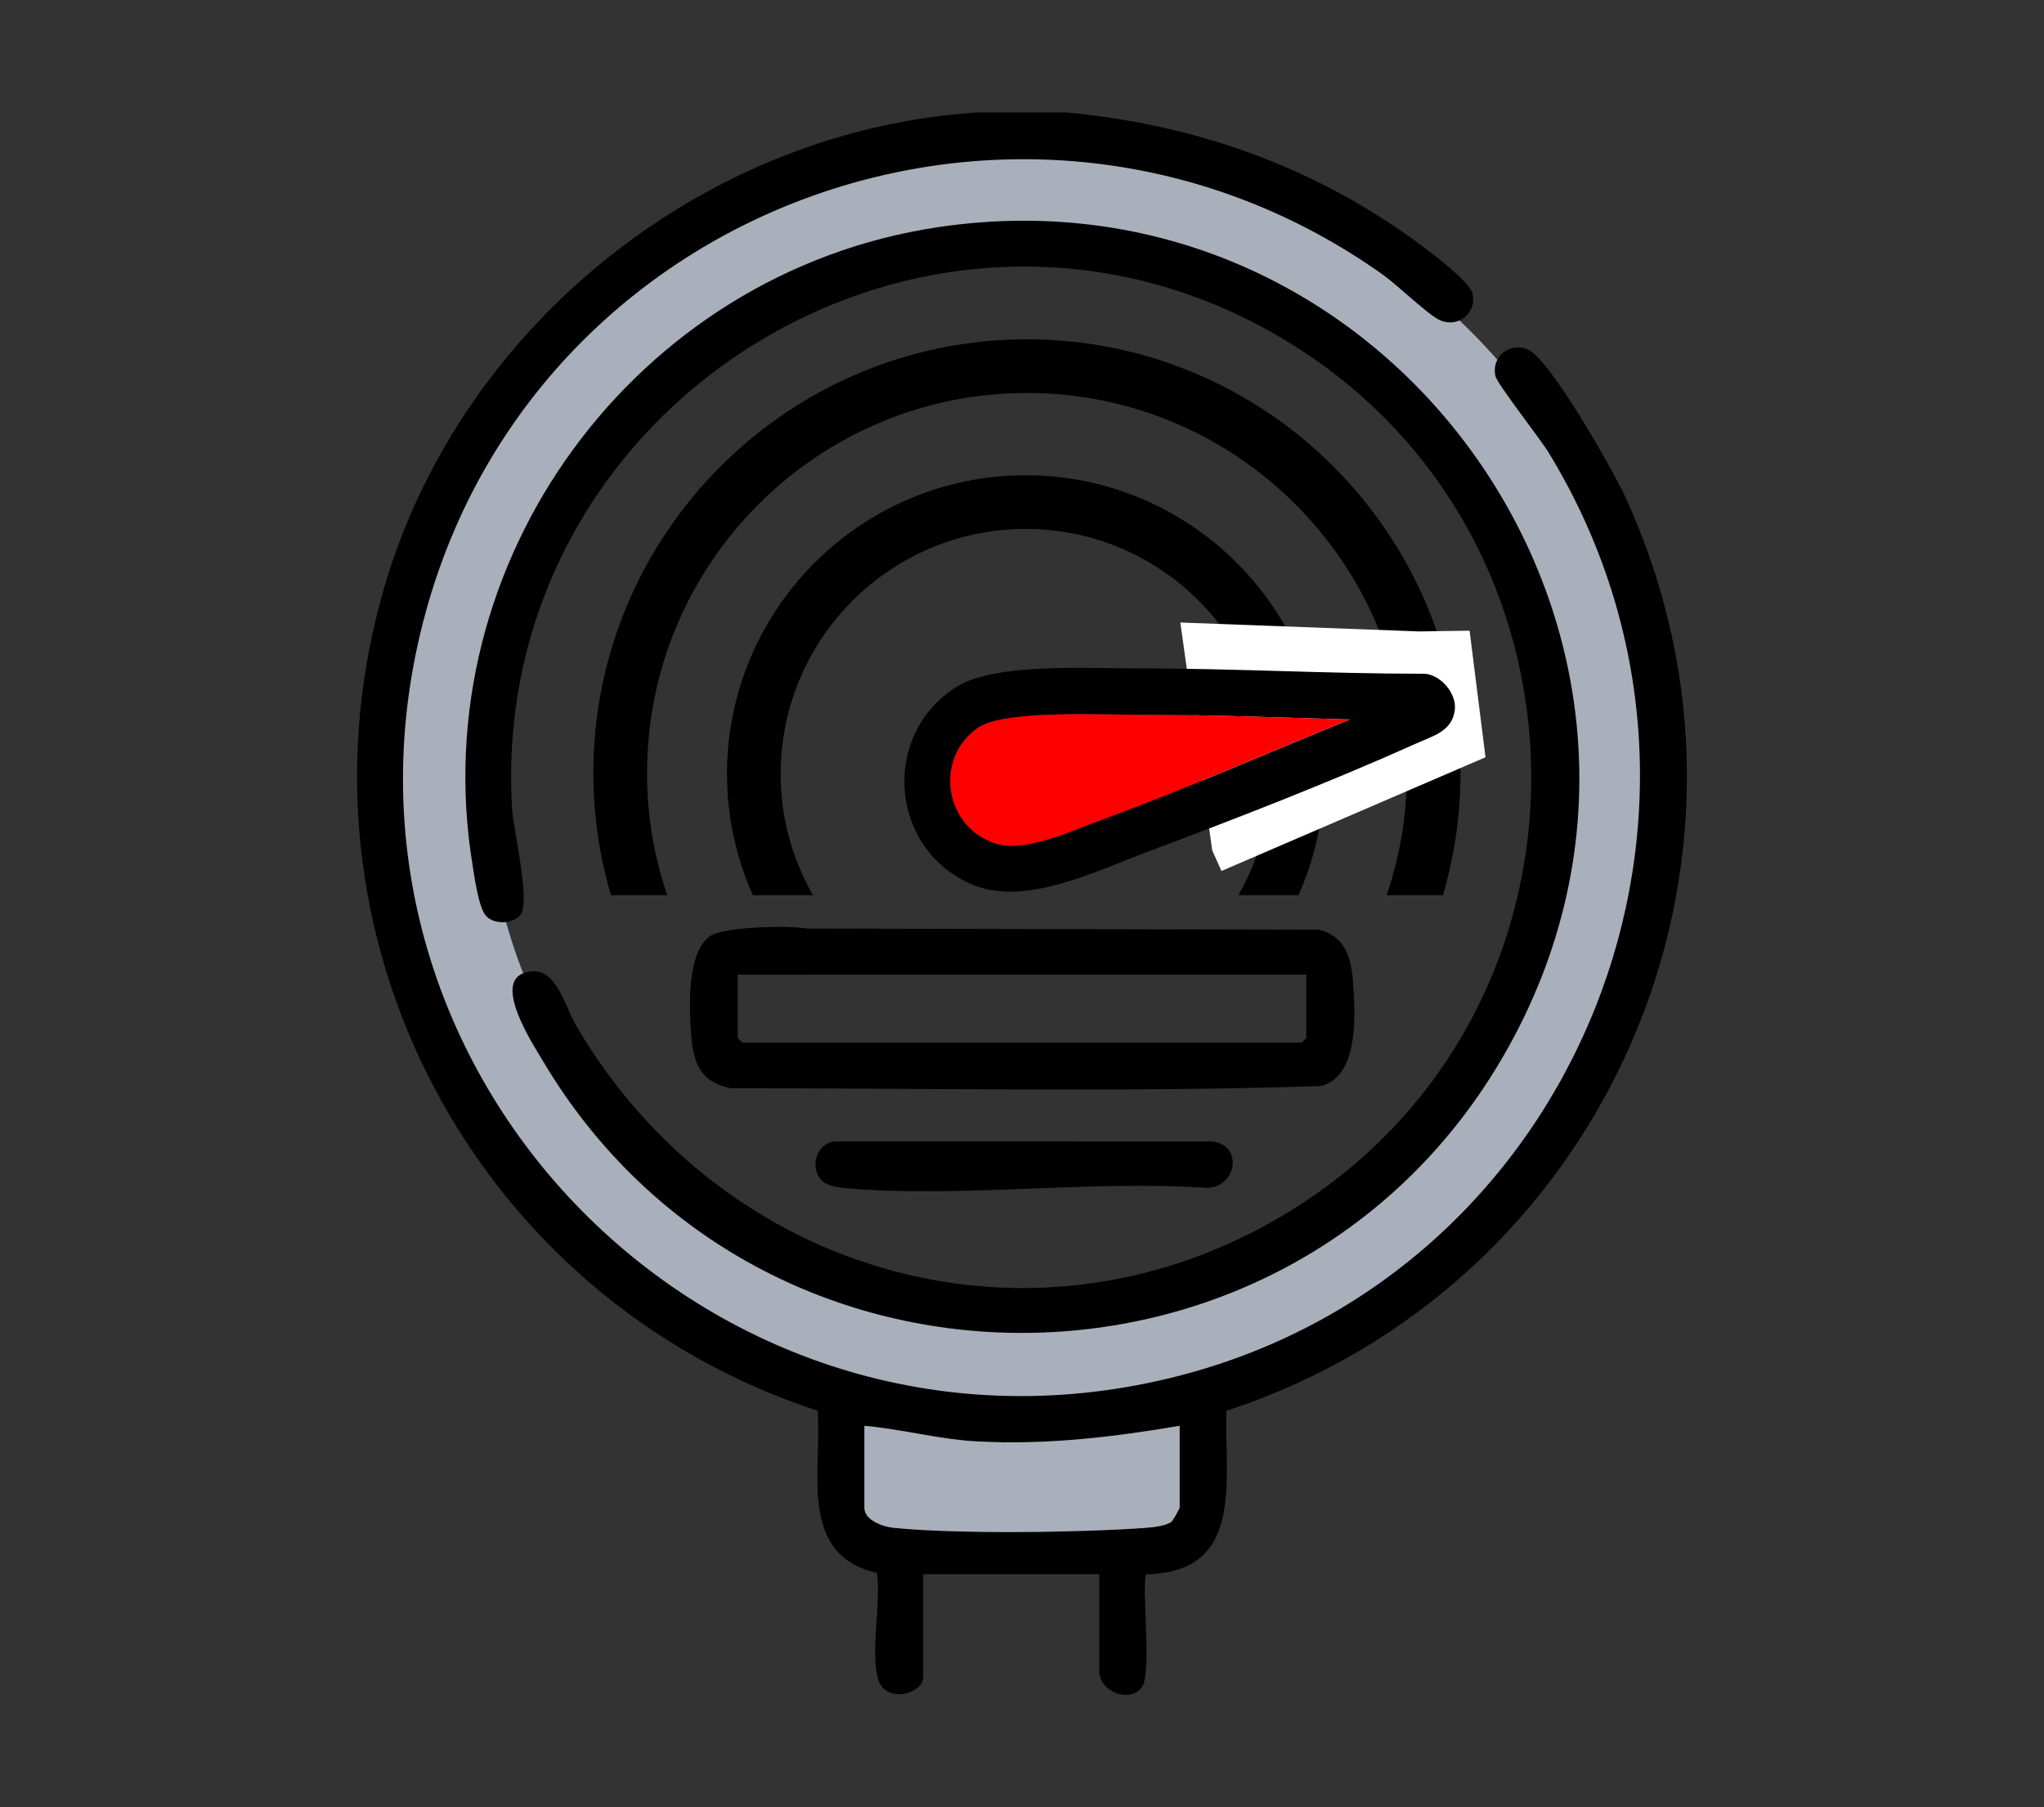
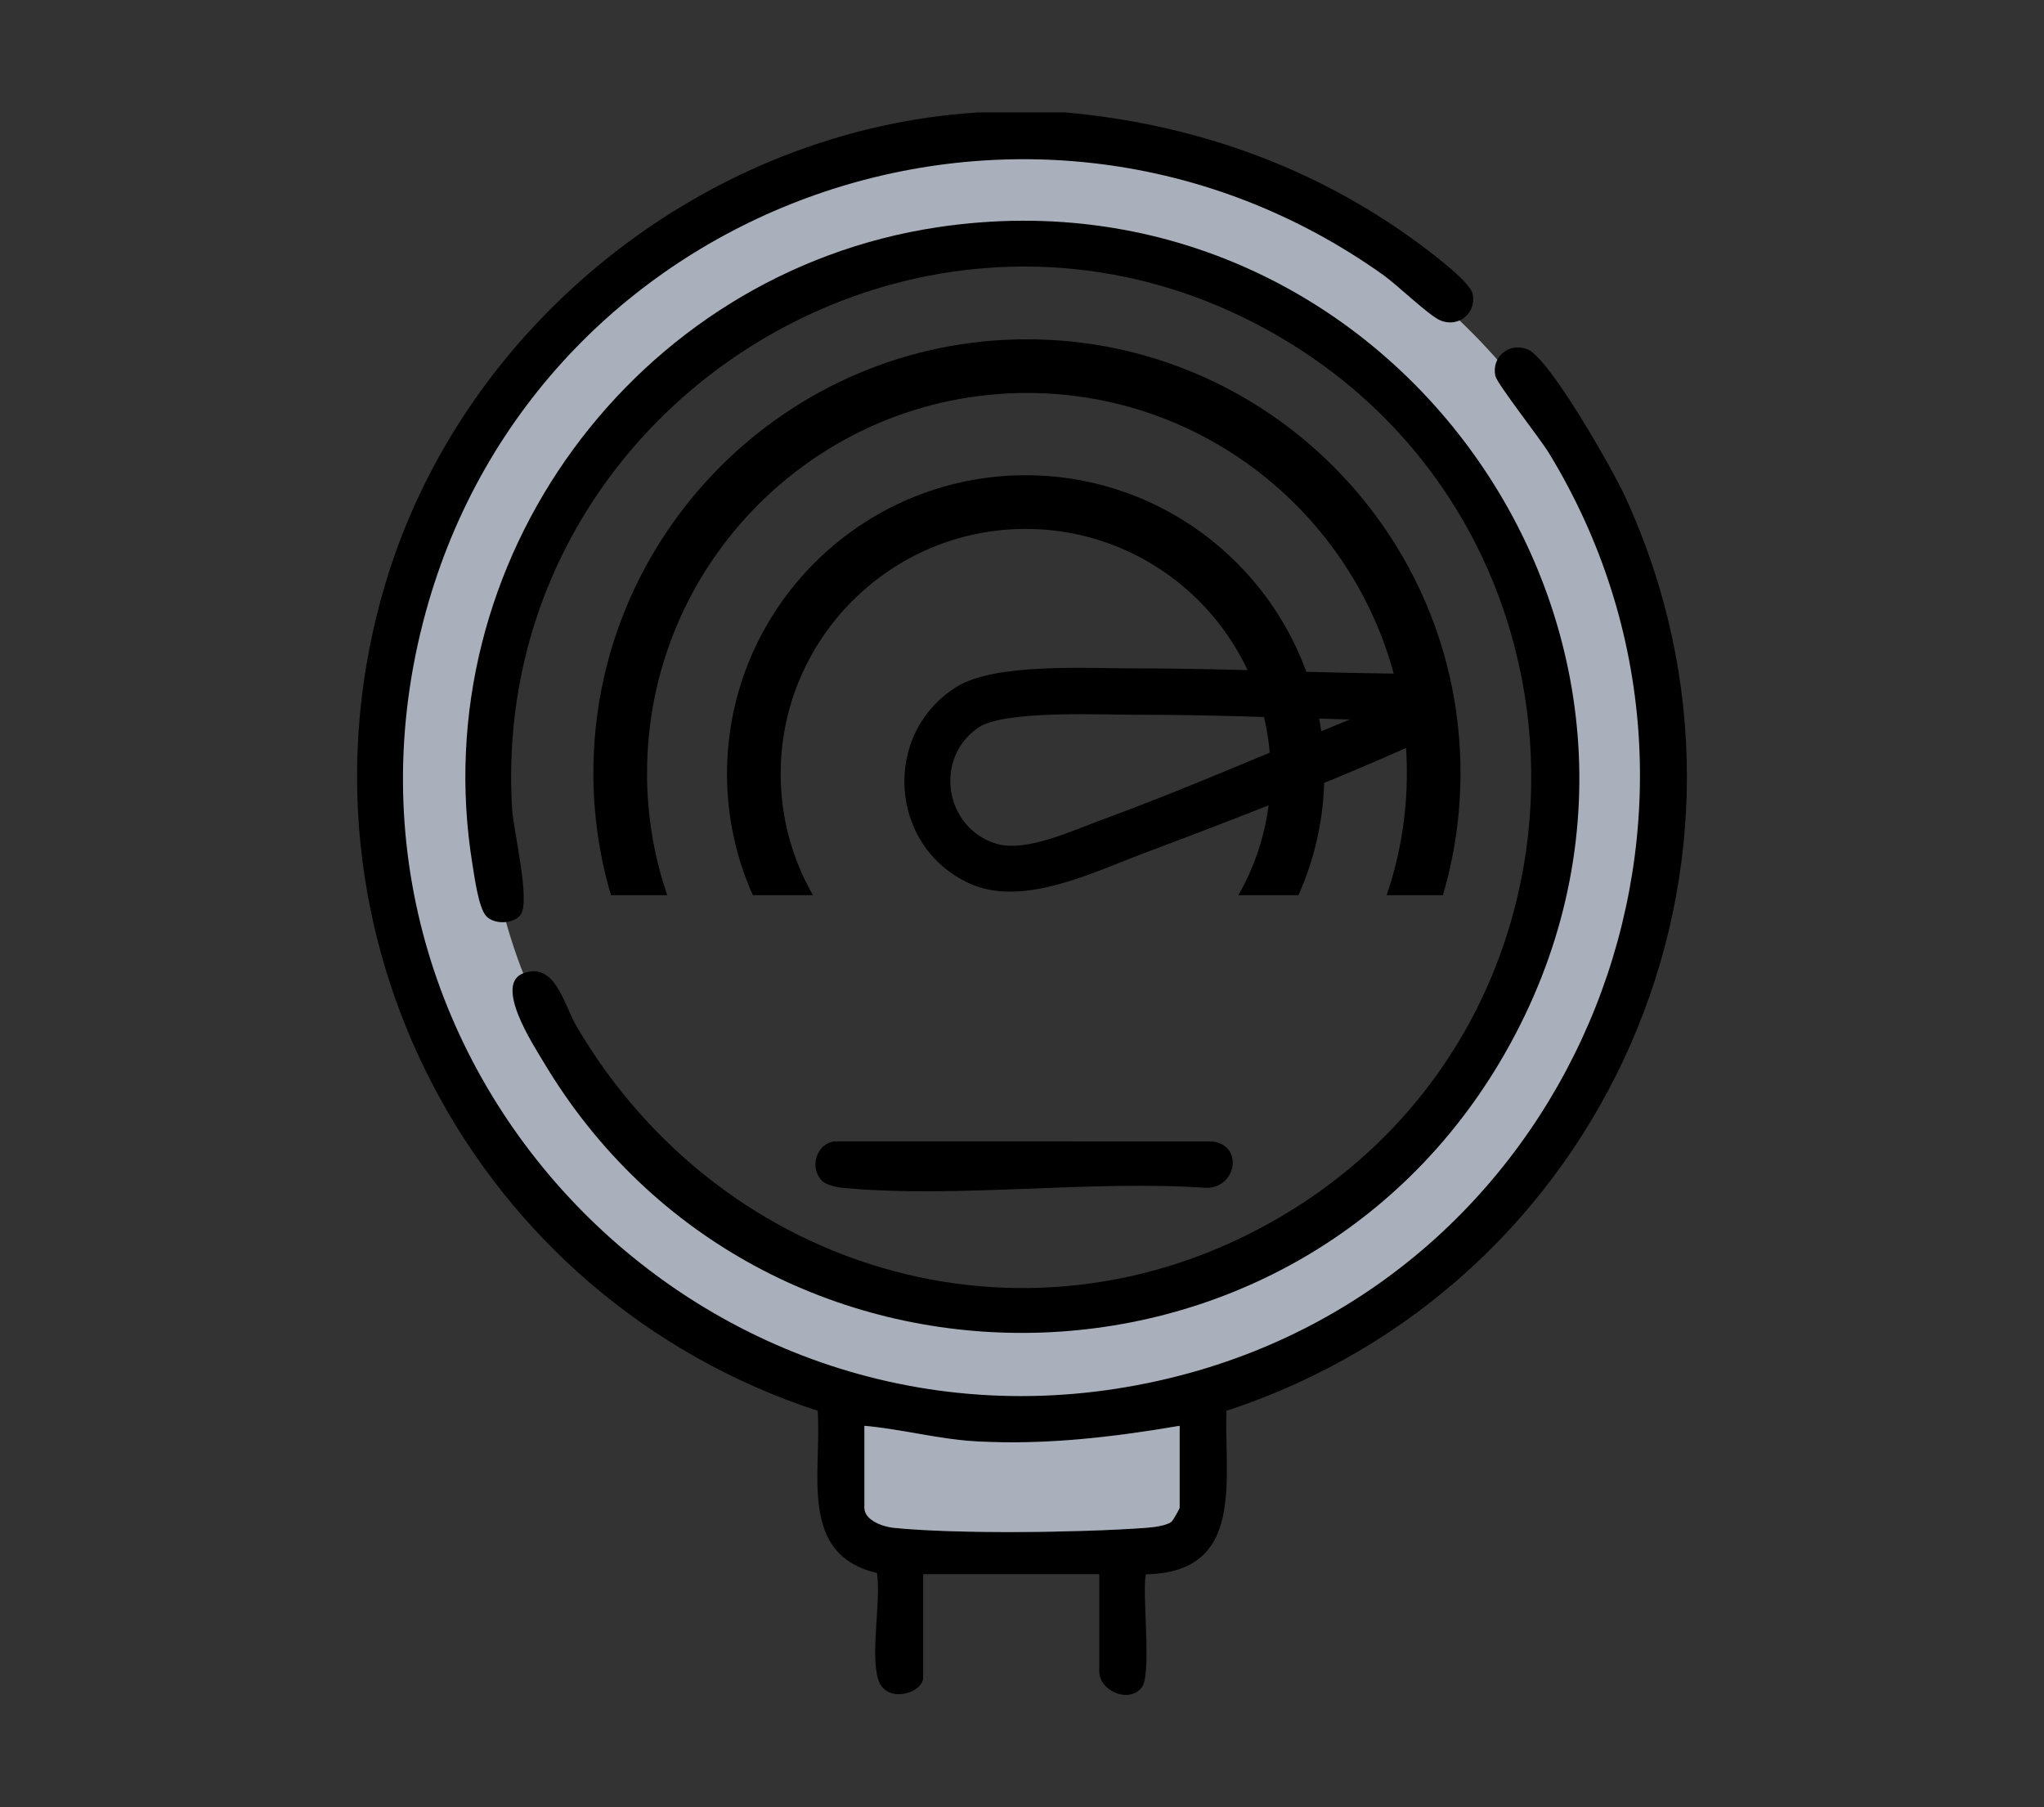
<svg xmlns="http://www.w3.org/2000/svg" id="Layer_1" version="1.1" viewBox="0 0 495.11 437.76">
  <rect x="0" y="0" width="495.11" height="437.76" fill="#333333" stroke="none" />
  <defs>
    <style>
      .st0, .st1 {
        fill: none;
      }

      .st1 {
        stroke: #a9b0bb;
        stroke-miterlimit: 10;
        stroke-width: 22px;
      }

      .st2 {
        fill: #fff;
      }

      .st3 {
        fill: #a9b0bb;
      }

      .st4 {
        fill: red;
      }
    </style>
  </defs>
  <circle class="st1" cx="248.32" cy="188.12" r="141.58" />
  <path d="M258.04,27.22c29.94,2.7,58.21,12.33,82.88,29.78,3.25,2.3,15.11,10.88,15.8,14.19.96,4.65-3.47,8.32-7.92,6.37-2.8-1.23-10.3-8.51-13.74-10.96C250.12,6.15,130.65,48.06,103.15,148.17c-30.65,111.58,70.84,214.04,182.74,184.99,96.72-25.11,141.58-137.87,89.23-223.54-2.08-3.41-12.51-16.67-12.91-18.58-.99-4.7,3.5-8.28,7.91-6.37,5.35,2.31,20.59,29.2,23.53,35.61,40.72,88.56-5.01,191.49-96.59,221.43-.5,17.03,4.5,39.17-19.52,39.61-.94,5.08,1.53,24.3-1.01,27.44-3.18,3.93-10.25.74-10.25-3.9v-23.58h-42.67v25.08c0,3.72-8.98,6.54-10.89.41-1.93-6.18.71-18.86-.29-25.78-19.21-4.42-13.31-24.58-14.37-39.28-83.25-27.22-129.99-115.6-104.71-200.35,18.84-63.13,77.92-110.08,143.73-114.14h20.96,0ZM285.74,345.35c-16.34,2.78-32.39,4.66-49.07,3.78-9.2-.49-18.15-2.96-27.29-3.78v19.84c0,3.06,4.52,4.61,7.11,4.87,15.43,1.54,44.92,1.15,60.67.03,1.83-.13,5.13-.44,6.57-1.48.37-.27,2.01-3.22,2.01-3.42v-19.84h0Z" />
  <path d="M126.07,221.63c-1.77,2.19-6.41,2.39-8.36.19-1.8-2.03-2.79-9.5-3.27-12.45-11.92-73.37,39.48-143.33,112.65-154.33,111.17-16.7,193.49,102.35,137.36,200.24-51.19,89.28-180.14,90.23-232.78,1.97-2.49-4.17-12.29-19.09-4.68-21.6,7.61-2.51,9.53,7.57,12.64,12.89,35.64,60.82,111.79,82.52,172.98,44.72,78.66-48.59,77.44-164.09-1.95-211.25-85.3-50.68-192.58,15.63-186.61,114,.31,5.13,4.55,22.47,2.01,25.62h0Z" />
-   <path d="M178.69,236.07v15.35l1.12,1.12h135.49l1.12-1.12v-15.35h-129.18c-3.98,0-6.82-10,.79-11.18l131.42.29c6.04,1.46,7.78,6.32,8.22,11.99.61,7.84,1.76,23.69-7.85,25.89-47.46,1.54-95.26.48-142.83.53-7.32-1.51-9.02-6.01-9.56-12.89-.5-6.36-1.13-19.99,4.55-23.95,3.41-2.38,19.94-2.68,24.14-1.74,6.79,1.52,4.05,11.07.16,11.07h-17.59,0Z" />
  <path d="M199.12,286.01c-3.14-3.16-1.44-9.05,3.12-9.56l91.37.02c7.8.91,5.83,11.43-1.51,11.24-28.2-1.93-59.82,2.57-87.62.04-1.58-.14-4.27-.64-5.37-1.75h.01Z" />
  <path class="st3" d="M285.74,345.35v19.84c0,.2-1.64,3.15-2.01,3.42-1.44,1.04-4.74,1.35-6.57,1.48-15.75,1.12-45.24,1.52-60.67-.03-2.59-.26-7.11-1.81-7.11-4.87v-19.84c9.14.82,18.09,3.29,27.29,3.78,16.68.89,32.73-1,49.07-3.78h0Z" />
  <g>
    <path class="st0" d="M248.76,95.18c-50.74,0-92.02,41.28-92.02,92.02,0,10.36,1.72,20.33,4.9,29.63h20.71c-4.01-8.99-6.26-18.92-6.26-29.38,0-39.89,32.45-72.34,72.34-72.34s72.34,32.45,72.34,72.34c0,10.46-2.25,20.4-6.26,29.38h21.37c3.17-9.3,4.9-19.27,4.9-29.63,0-50.74-41.28-92.02-92.02-92.02Z" />
    <path class="st0" d="M248.44,128.11c-32.72,0-59.34,26.62-59.34,59.34,0,10.69,2.85,20.71,7.82,29.38h103.05c4.96-8.67,7.82-18.7,7.82-29.38,0-32.72-26.62-59.34-59.34-59.34Z" />
    <path d="M156.74,187.2c0-50.74,41.28-92.02,92.02-92.02s92.02,41.28,92.02,92.02c0,10.36-1.72,20.33-4.9,29.63h13.63c2.77-9.4,4.26-19.35,4.26-29.63,0-57.91-47.11-105.02-105.02-105.02s-105.02,47.11-105.02,105.02c0,10.29,1.49,20.23,4.26,29.63h13.63c-3.17-9.3-4.9-19.27-4.9-29.63Z" />
    <path d="M248.44,115.11c-39.89,0-72.34,32.45-72.34,72.34,0,10.46,2.25,20.4,6.26,29.38h14.56c-4.96-8.67-7.82-18.7-7.82-29.38,0-32.72,26.62-59.34,59.34-59.34s59.34,26.62,59.34,59.34c0,10.69-2.85,20.71-7.82,29.38h14.56c4.01-8.99,6.26-18.92,6.26-29.38,0-39.89-32.45-72.34-72.34-72.34Z" />
  </g>
-   <polygon class="st2" points="359.83 183.42 295.87 210.96 293.63 205.96 285.91 150.78 343.76 152.94 355.97 152.76 359.83 183.42" />
  <path d="M352.42,171.79c-.57,5.32-5.24,6.43-9.35,8.28-20.87,9.38-44.3,18.46-65.79,26.51-12.38,4.64-29.49,13.26-42.37,7.43-19.64-8.89-21.39-36.25-3.22-47.64,9.42-5.91,32.06-4.44,43.63-4.47,23.19-.04,46.42,1.3,69.62,1.29,3.95.11,7.88,4.75,7.46,8.59v.02ZM326.94,174.27c-17.06-.45-34.19-1.17-51.26-1.14-8.6.01-32.47-1.18-38.72,3.11-10.78,7.42-8.2,24.28,4.36,28.12,7.18,2.19,18.66-3.28,25.69-5.84,20.21-7.39,40.01-16.14,59.94-24.24h0Z" />
-   <path class="st4" d="M326.94,174.27c-19.93,8.1-39.73,16.85-59.94,24.24-7.02,2.56-18.5,8.04-25.69,5.84-12.56-3.84-15.13-20.7-4.36-28.12,6.26-4.3,30.13-3.11,38.72-3.11,17.07-.03,34.2.69,51.26,1.14h0Z" />
</svg>